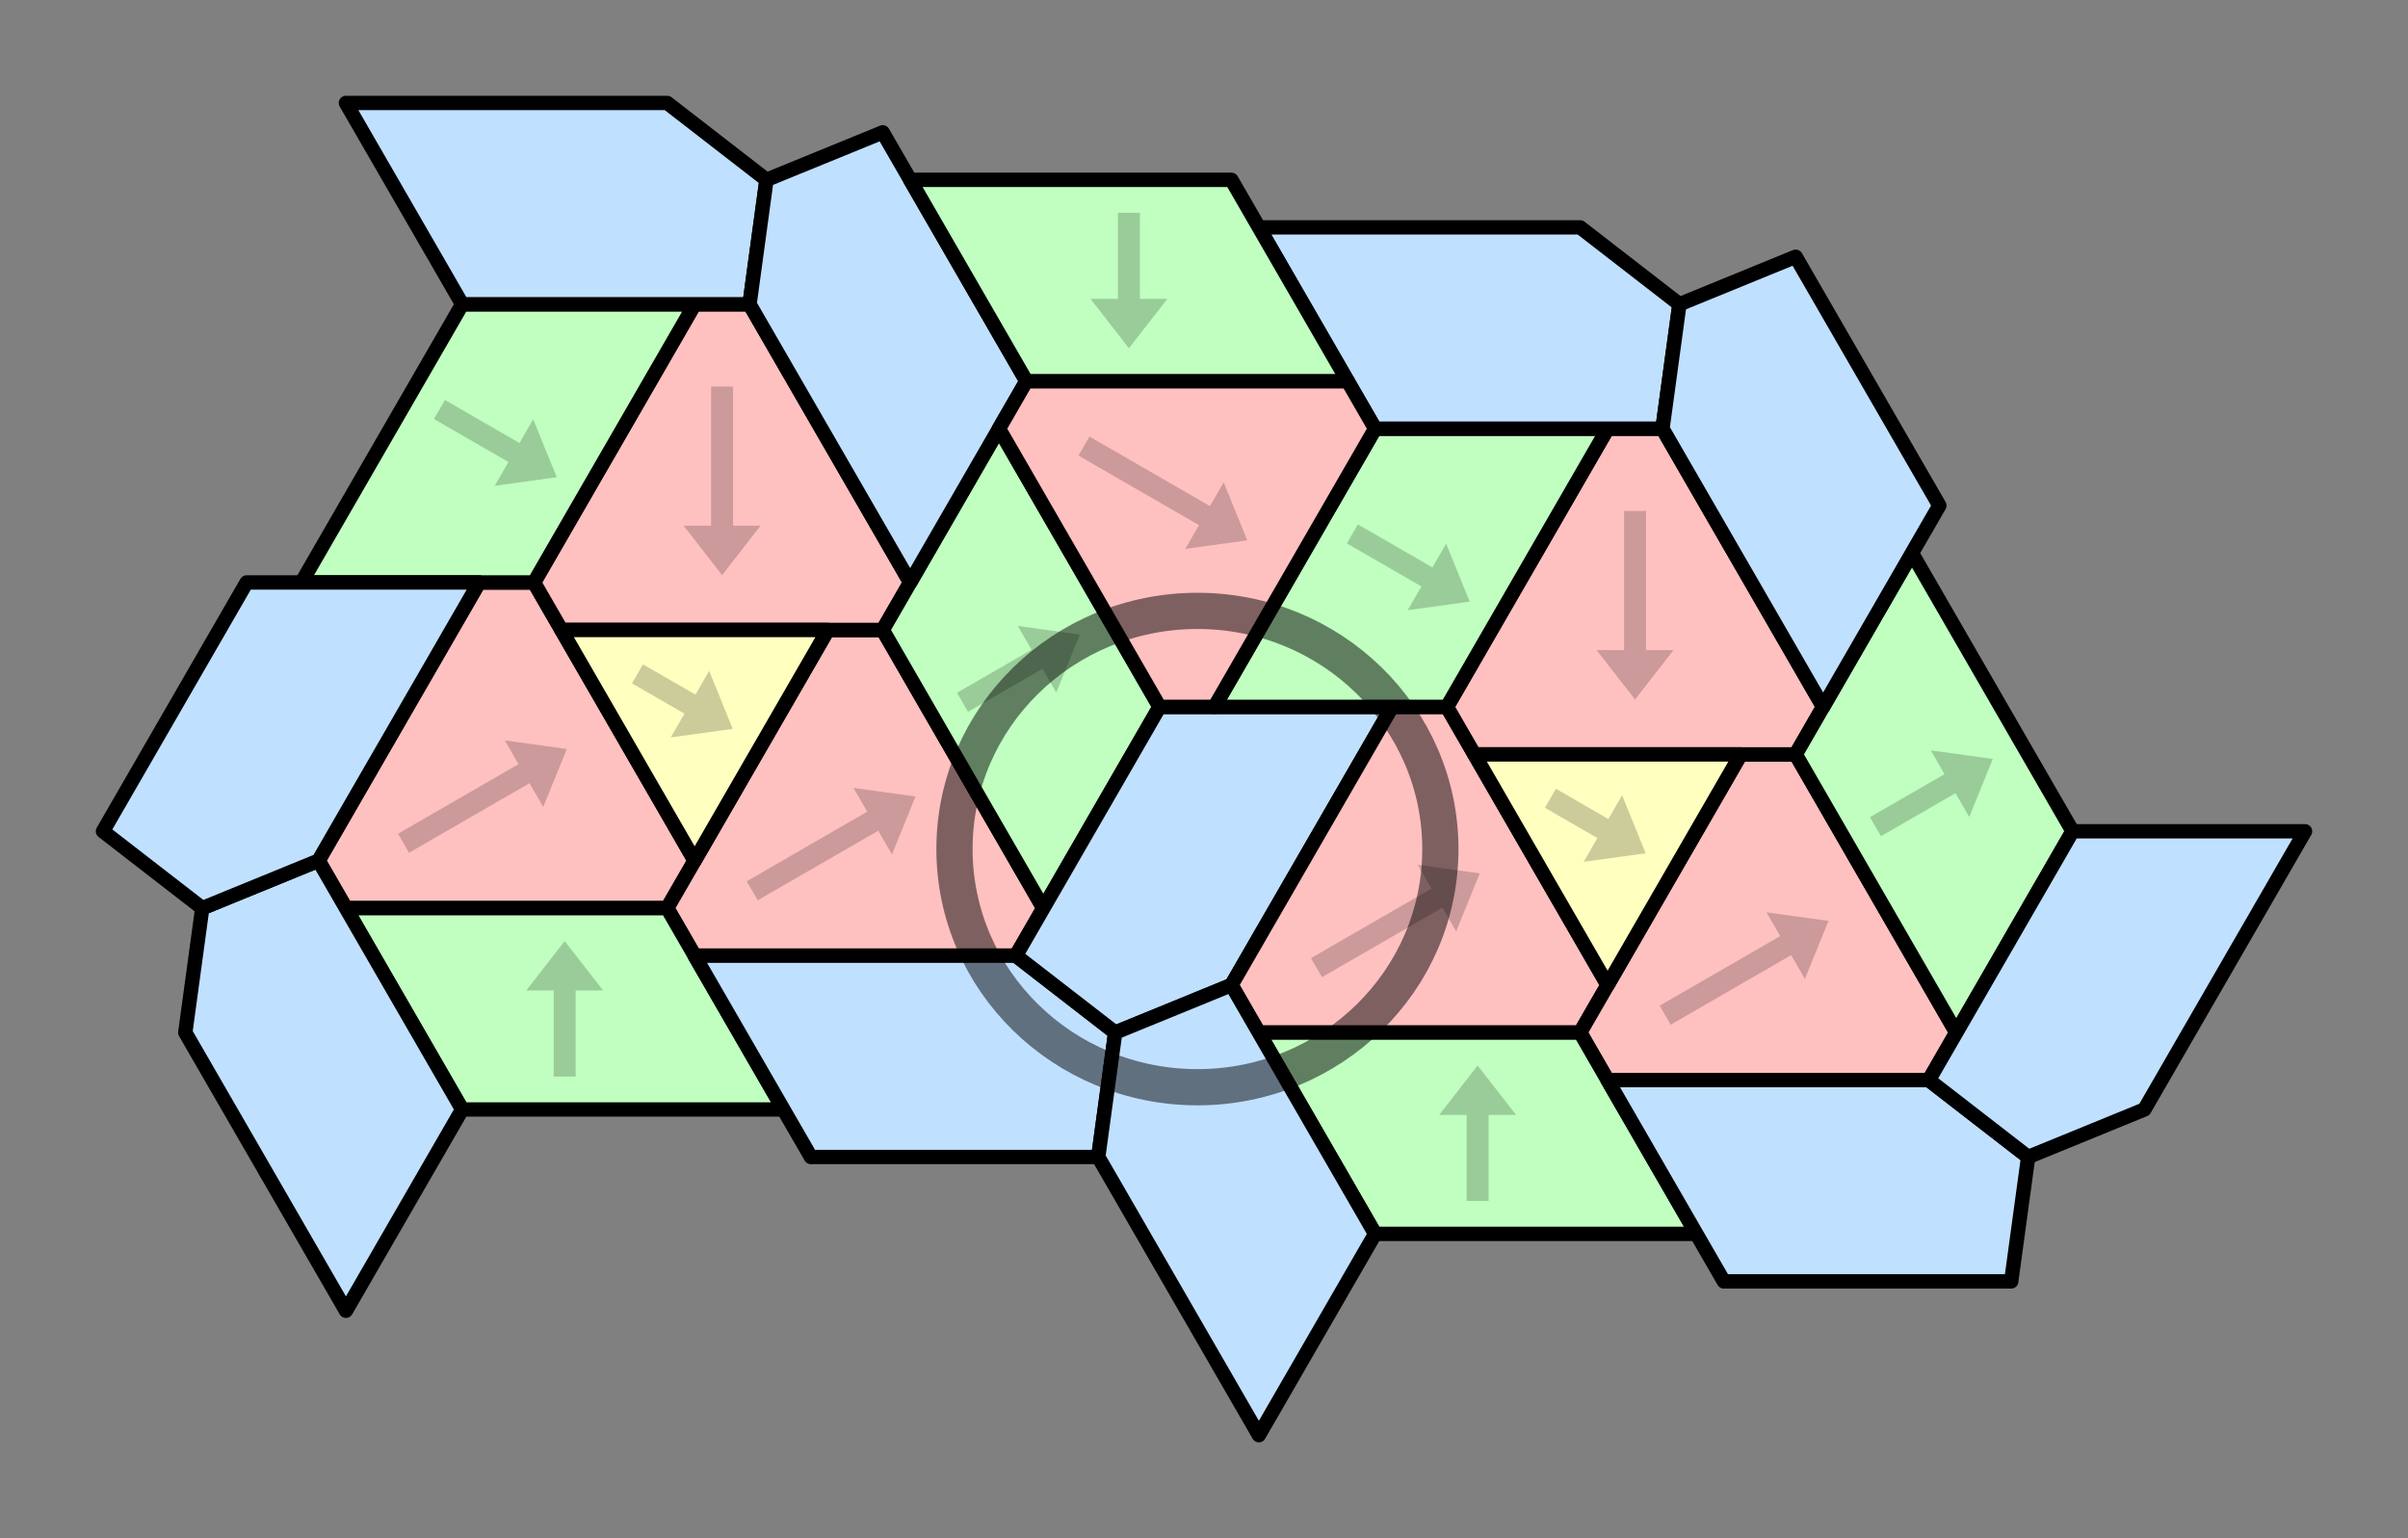
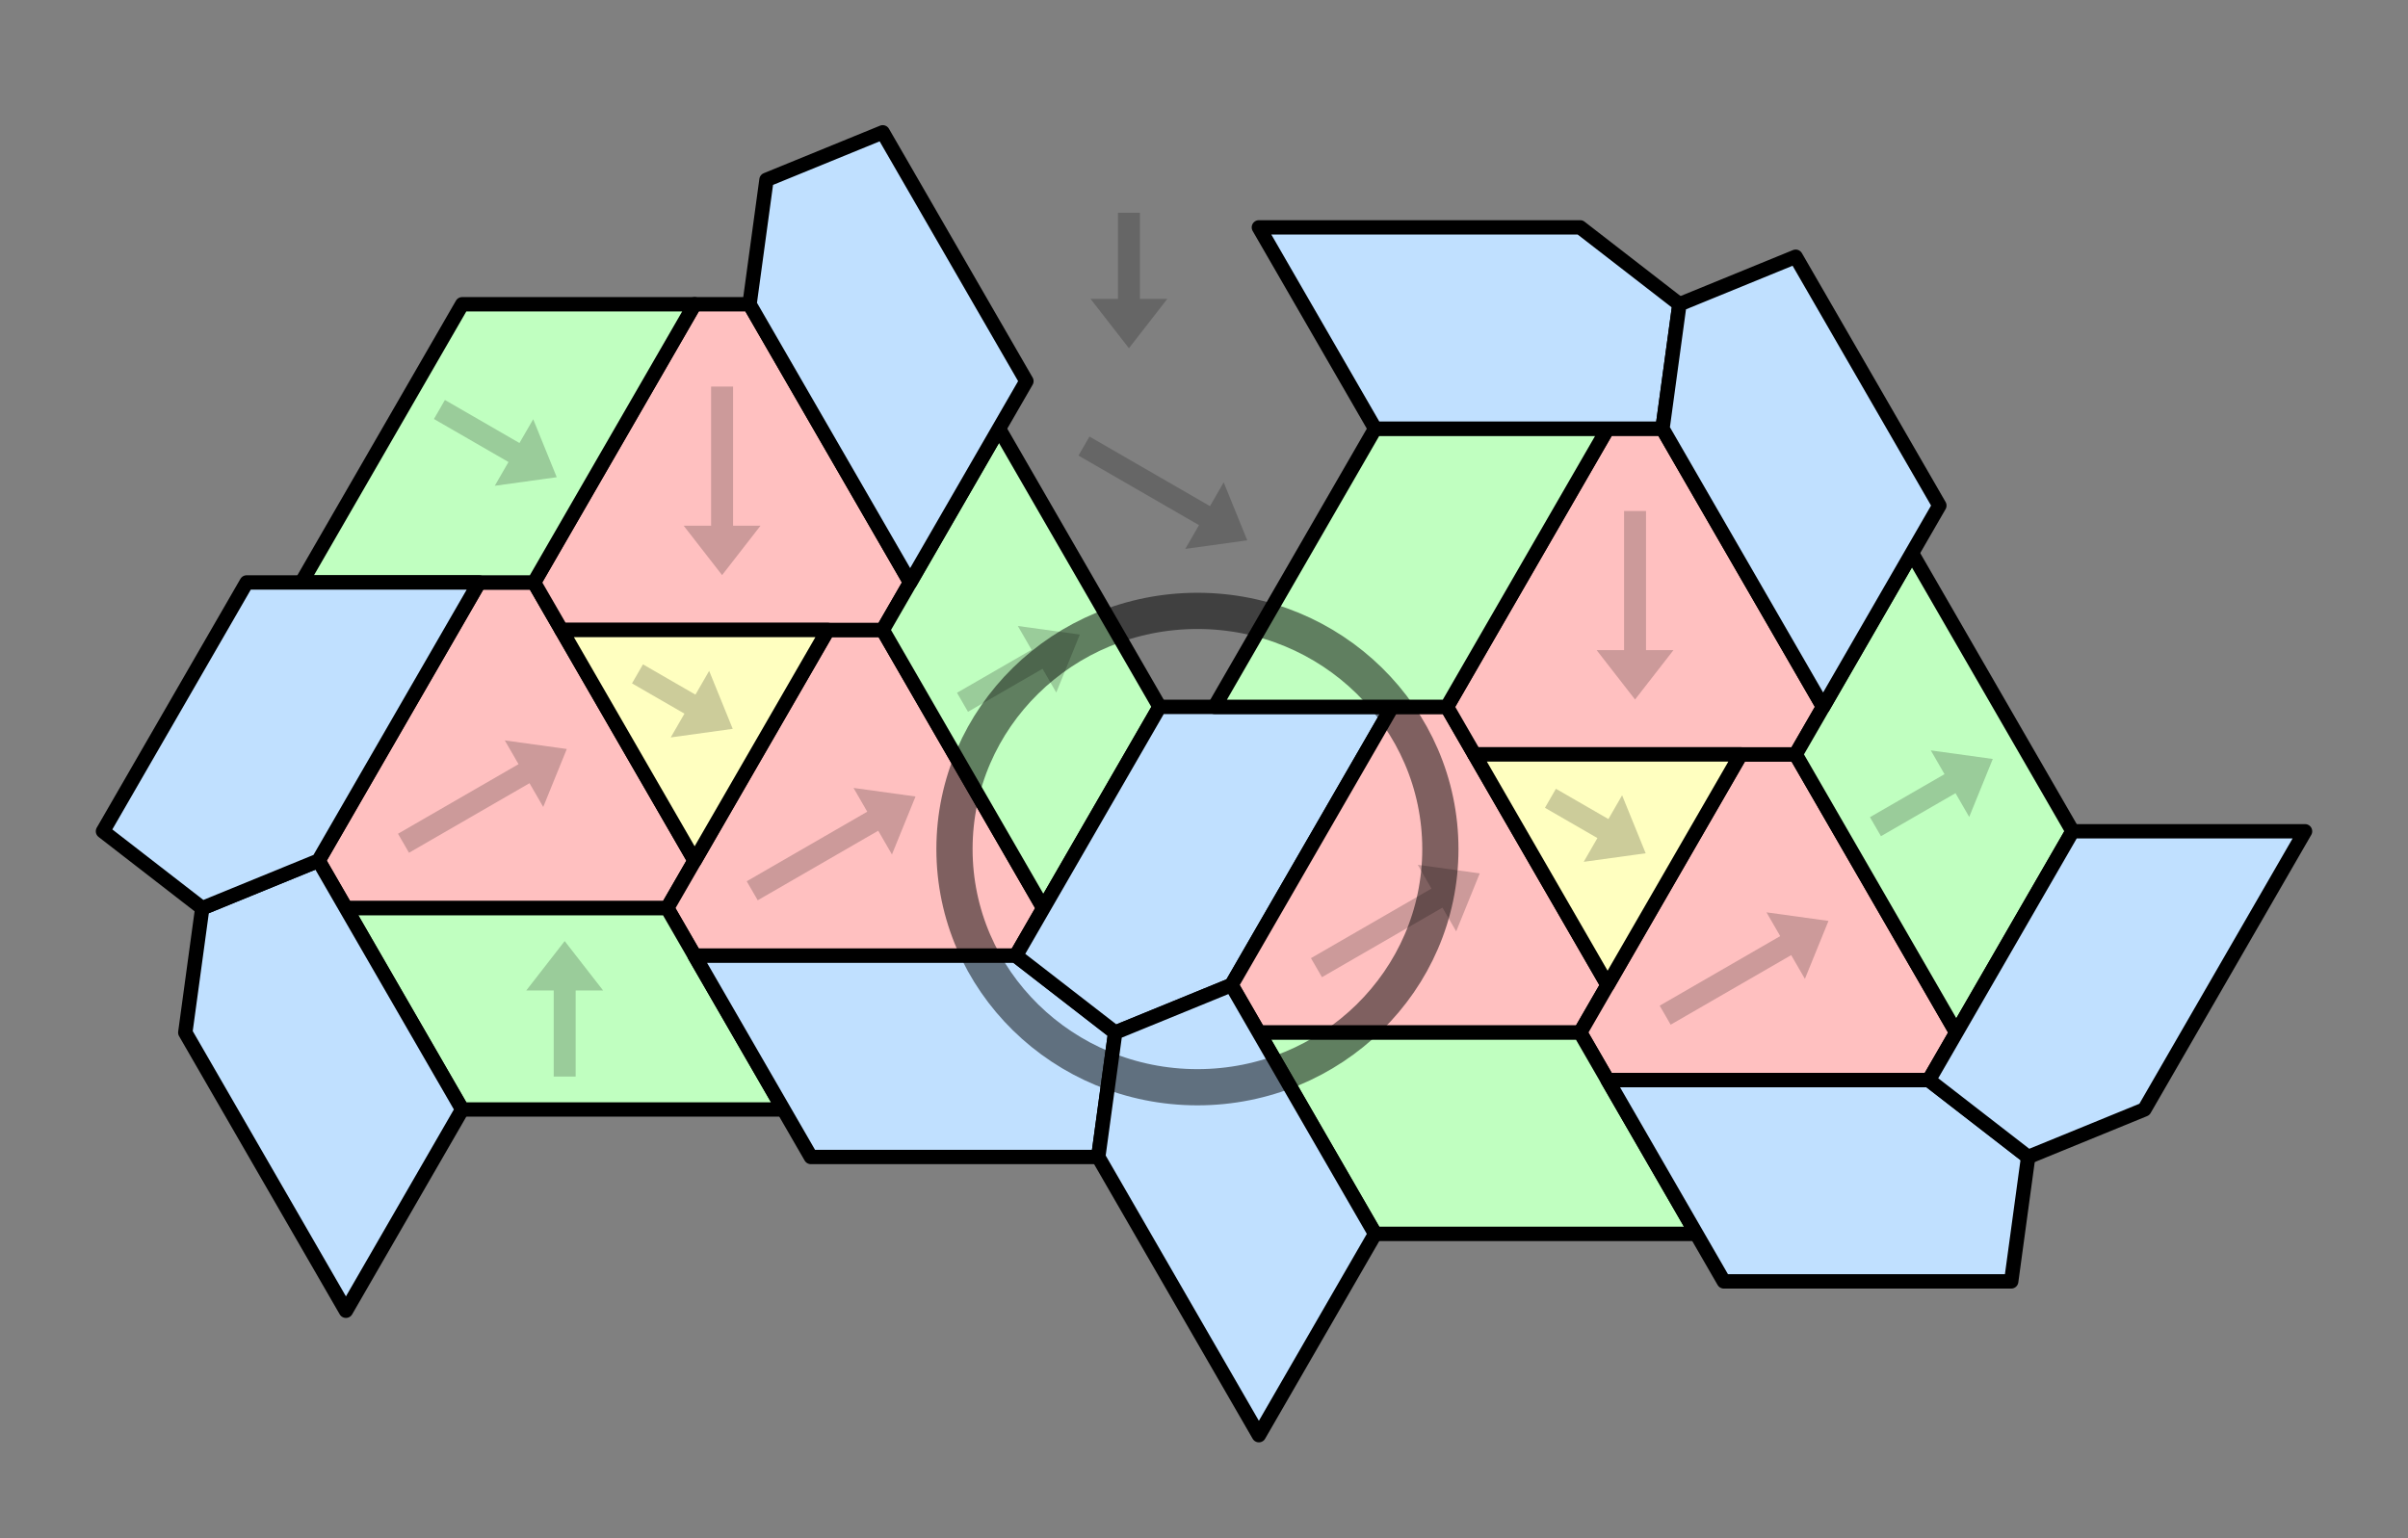
<svg xmlns="http://www.w3.org/2000/svg" xmlns:ns1="http://sodipodi.sourceforge.net/DTD/sodipodi-0.dtd" xmlns:ns2="http://www.inkscape.org/namespaces/inkscape" version="1.1" width="251.393" height="160.604" id="svg4578" ns1:docname="hat-2straight-coords-hhhf.svg" ns2:version="1.1.2 (0a00cf5339, 2022-02-04)">
  <rect width="100%" height="100%" fill="#808080" stroke="none" />
  <defs id="defs4582" />
  <ns1:namedview id="namedview4580" pagecolor="#ffffff" bordercolor="#666666" borderopacity="1.0" ns2:pageshadow="2" ns2:pageopacity="0.0" ns2:pagecheckerboard="0" showgrid="false" lock-margins="true" fit-margin-top="10" fit-margin-left="10" fit-margin-right="10" fit-margin-bottom="10" ns2:zoom="5.5098068" ns2:cx="70.51064" ns2:cy="68.060463" ns2:window-width="3829" ns2:window-height="2107" ns2:window-x="0" ns2:window-y="0" ns2:window-maximized="1" ns2:current-layer="svg4578" />
  <style type="text/css" id="style4536">
path { fill: none; stroke: black; stroke-width: 1.5; stroke-linejoin: round; stroke-linecap: round; }
.fill { stroke: none; }
.outline { stroke: black; }
.bigoutline { stroke: black; stroke-dasharray: 5; }
.arrow { stroke: none; fill: rgba(0, 0, 0, 0.2); }
.H { fill: rgb(255, 192, 192); }
.T { fill: rgb(255, 255, 192); }
.P { fill: rgb(192, 255, 192); }
.F { fill: rgb(192, 224, 255); }
</style>
  <path class="H" d="M 72.52,89.864 55.75,60.816 h -5.729 l -16.771,29.047 2.865,4.962 h 33.541 z" id="path4538" />
  <path class="arrow" d="m 41.552,87.055 12.582,-7.264 -1.432,-2.481 6.471,0.895 -2.46,6.052 -1.432,-2.481 -12.582,7.264 z" id="path4540" />
  <path class="H" d="M 108.926,94.826 92.156,65.778 h -5.729 l -16.771,29.047 2.865,4.962 H 106.061 Z" id="path4542" />
  <path class="arrow" d="m 77.958,92.017 12.582,-7.264 -1.432,-2.481 6.471,0.895 -2.46,6.052 -1.432,-2.481 -12.582,7.264 z" id="path4544" />
  <path class="H" d="m 58.615,65.778 h 33.541 l 2.865,-4.962 -16.771,-29.047 h -5.729 l -16.771,29.047 z" id="path4546" />
  <path class="arrow" d="m 76.531,40.363 v 14.529 h 2.865 l -4.011,5.157 -4.011,-5.157 h 2.865 V 40.363 Z" id="path4548" />
  <path class="T" d="M 72.52,89.864 86.426,65.778 h -27.812 z" id="path4550" />
  <path class="arrow" d="m 67.127,69.369 5.477,3.162 1.432,-2.481 2.46,6.052 -6.471,0.895 1.432,-2.481 -5.477,-3.162 z" id="path4552" />
  <path class="P" d="m 69.656,94.826 h -33.541 l 12.135,21.019 h 33.541 z" id="path4554" />
  <path class="arrow" d="m 57.807,112.407 v -8.987 h -2.865 l 4.011,-5.157 4.011,5.157 h -2.865 v 8.987 z" id="path4556" />
  <path class="P" d="M 55.75,60.816 72.52,31.769 H 48.25 L 31.479,60.816 Z" id="path4558" />
  <path class="arrow" d="m 46.449,41.764 7.783,4.493 1.432,-2.481 2.46,6.052 -6.471,0.895 1.432,-2.481 -7.783,-4.493 z" id="path4560" />
  <path class="P" d="M 121.061,73.807 104.291,44.759 92.156,65.778 108.926,94.826 Z" id="path4562" />
  <path class="arrow" d="m 99.911,72.336 7.783,-4.493 -1.432,-2.481 6.471,0.895 -2.46,6.052 -1.432,-2.481 -7.783,4.493 z" id="path4564" />
  <path class="F" d="m 48.25,115.844 -15,-25.981 -12.135,4.962 -1.771,12.99 16.771,29.047 z" id="path4566" />
  <path class="F" d="m 25.75,60.816 -15,25.981 10.365,8.028 12.135,-4.962 16.771,-29.047 z" id="path4568" />
  <path class="F" d="m 84.656,120.806 h 30 l 1.771,-12.99 -10.365,-8.028 H 72.52 Z" id="path4570" />
  <path class="F" d="m 121.061,73.807 -15,25.981 10.365,8.028 12.135,-4.962 16.771,-29.047 z" id="path4572" />
-   <path class="F" d="m 48.25,31.769 h 30 L 80.02,18.778 69.656,10.75 h -33.541 z" id="path4574" />
  <path class="F" d="M 107.156,39.797 92.156,13.817 80.02,18.778 78.25,31.769 95.02,60.816 Z" id="path4576" />
  <path class="H" d="M 167.832,102.854 151.061,73.807 h -5.729 L 128.561,102.854 l 2.865,4.962 h 33.541 z" id="path4538-0" style="fill:#ffc0c0;stroke:#000000;stroke-width:1.5;stroke-linecap:round;stroke-linejoin:round" />
  <path class="arrow" d="m 136.864,100.045 12.582,-7.264 -1.432,-2.481 6.471,0.895 -2.46,6.052 -1.432,-2.481 -12.582,7.264 z" id="path4540-0" style="stroke:none;stroke-width:1.5;stroke-linecap:round;stroke-linejoin:round" />
  <path class="H" d="M 204.238,107.816 187.467,78.769 h -5.729 l -16.771,29.047 2.865,4.962 h 33.541 z" id="path4542-9" style="fill:#ffc0c0;stroke:#000000;stroke-width:1.5;stroke-linecap:round;stroke-linejoin:round" />
  <path class="arrow" d="m 173.27,105.007 12.582,-7.264 -1.432,-2.481 6.471,0.895 -2.46,6.052 -1.432,-2.481 -12.582,7.264 z" id="path4544-8" style="stroke:none;stroke-width:1.5;stroke-linecap:round;stroke-linejoin:round" />
  <path class="H" d="m 153.926,78.769 h 33.541 l 2.865,-4.962 -16.771,-29.047 h -5.729 l -16.771,29.047 z" id="path4546-9" style="fill:#ffc0c0;stroke:#000000;stroke-width:1.5;stroke-linecap:round;stroke-linejoin:round" />
  <path class="arrow" d="m 171.843,53.353 v 14.529 h 2.865 l -4.011,5.157 -4.011,-5.157 h 2.865 V 53.353 Z" id="path4548-1" style="stroke:none;stroke-width:1.5;stroke-linecap:round;stroke-linejoin:round" />
  <path class="T" d="M 167.832,102.854 181.738,78.769 H 153.926 Z" id="path4550-3" style="fill:#ffffc0;stroke:#000000;stroke-width:1.5;stroke-linecap:round;stroke-linejoin:round" />
  <path class="arrow" d="m 162.438,82.36 5.477,3.162 1.432,-2.481 2.46,6.052 -6.471,0.895 1.432,-2.481 -5.477,-3.162 z" id="path4552-3" style="stroke:none;stroke-width:1.5;stroke-linecap:round;stroke-linejoin:round" />
  <path class="P" d="m 164.967,107.816 h -33.541 l 12.135,21.019 h 33.541 z" id="path4554-4" style="fill:#c0ffc0;stroke:#000000;stroke-width:1.5;stroke-linecap:round;stroke-linejoin:round" />
-   <path class="arrow" d="m 153.118,125.397 v -8.987 h -2.865 l 4.011,-5.157 4.011,5.157 h -2.865 v 8.987 z" id="path4556-4" style="stroke:none;stroke-width:1.5;stroke-linecap:round;stroke-linejoin:round" />
  <path class="P" d="m 151.061,73.807 16.771,-29.047 H 143.561 l -16.771,29.047 z" id="path4558-9" style="fill:#c0ffc0;stroke:#000000;stroke-width:1.5;stroke-linecap:round;stroke-linejoin:round" />
-   <path class="arrow" d="m 141.76,54.755 7.783,4.493 1.432,-2.481 2.46,6.052 -6.471,0.895 1.432,-2.481 -7.783,-4.493 z" id="path4560-4" style="stroke:none;stroke-width:1.5;stroke-linecap:round;stroke-linejoin:round" />
  <path class="P" d="M 216.373,86.797 199.603,57.75 187.467,78.769 204.238,107.816 Z" id="path4562-8" style="fill:#c0ffc0;stroke:#000000;stroke-width:1.5;stroke-linecap:round;stroke-linejoin:round" />
  <path class="arrow" d="m 195.223,85.326 7.783,-4.493 -1.432,-2.481 6.471,0.895 -2.46,6.052 -1.432,-2.481 -7.783,4.493 z" id="path4564-0" style="stroke:none;stroke-width:1.5;stroke-linecap:round;stroke-linejoin:round" />
  <path class="F" d="m 143.561,128.835 -15,-25.981 -12.135,4.962 -1.771,12.99 16.771,29.047 z" id="path4566-6" style="fill:#c0e0ff;stroke:#000000;stroke-width:1.5;stroke-linecap:round;stroke-linejoin:round" />
  <path class="F" d="m 179.967,133.797 h 30 l 1.771,-12.99 -10.365,-8.029 h -33.541 z" id="path4570-8" style="fill:#c0e0ff;stroke:#000000;stroke-width:1.5;stroke-linecap:round;stroke-linejoin:round" />
  <path class="F" d="m 216.373,86.797 -15,25.981 10.365,8.028 12.135,-4.962 16.771,-29.047 z" id="path4572-4" style="fill:#c0e0ff;stroke:#000000;stroke-width:1.5;stroke-linecap:round;stroke-linejoin:round" />
  <path class="F" d="m 143.561,44.759 h 30 l 1.771,-12.99 -10.365,-8.028 h -33.541 z" id="path4574-5" style="fill:#c0e0ff;stroke:#000000;stroke-width:1.5;stroke-linecap:round;stroke-linejoin:round" />
  <path class="F" d="m 202.467,52.788 -15,-25.981 -12.135,4.962 -1.771,12.99 16.771,29.047 z" id="path4576-9" style="fill:#c0e0ff;stroke:#000000;stroke-width:1.5;stroke-linecap:round;stroke-linejoin:round" />
-   <path class="H" d="m 126.791,73.807 16.771,-29.047 -2.865,-4.962 -33.541,10e-7 -2.865,4.962 16.771,29.047 z" id="path1101" style="fill:#ffc0c0;stroke:#000000;stroke-width:1.5;stroke-linecap:round;stroke-linejoin:round" />
  <path class="arrow" d="m 113.739,45.583 12.582,7.264 1.432,-2.481 2.46,6.052 -6.471,0.895 1.432,-2.481 -12.582,-7.264 z" id="path1103" style="stroke:none;stroke-width:1.5;stroke-linecap:round;stroke-linejoin:round" />
-   <path class="P" d="m 107.156,39.797 33.541,-10e-7 -12.135,-21.019 -33.541,2e-6 z" id="path1105" style="fill:#c0ffc0;stroke:#000000;stroke-width:1.5;stroke-linecap:round;stroke-linejoin:round" />
  <path class="arrow" d="m 119.005,22.216 -1e-5,8.987 2.865,-7e-6 -4.011,5.157 -4.011,-5.157 2.865,-7e-6 V 22.216 Z" id="path1107" style="stroke:none;stroke-width:1.5;stroke-linecap:round;stroke-linejoin:round" />
  <ellipse style="color:#000000;overflow:visible;fill:none;stroke:#000000;stroke-width:3.78;stroke-linecap:round;stroke-linejoin:round;stroke-opacity:0.5;stop-color:#000000" id="path5016" cx="125.01" cy="88.654" rx="25.363" ry="24.869" />
</svg>